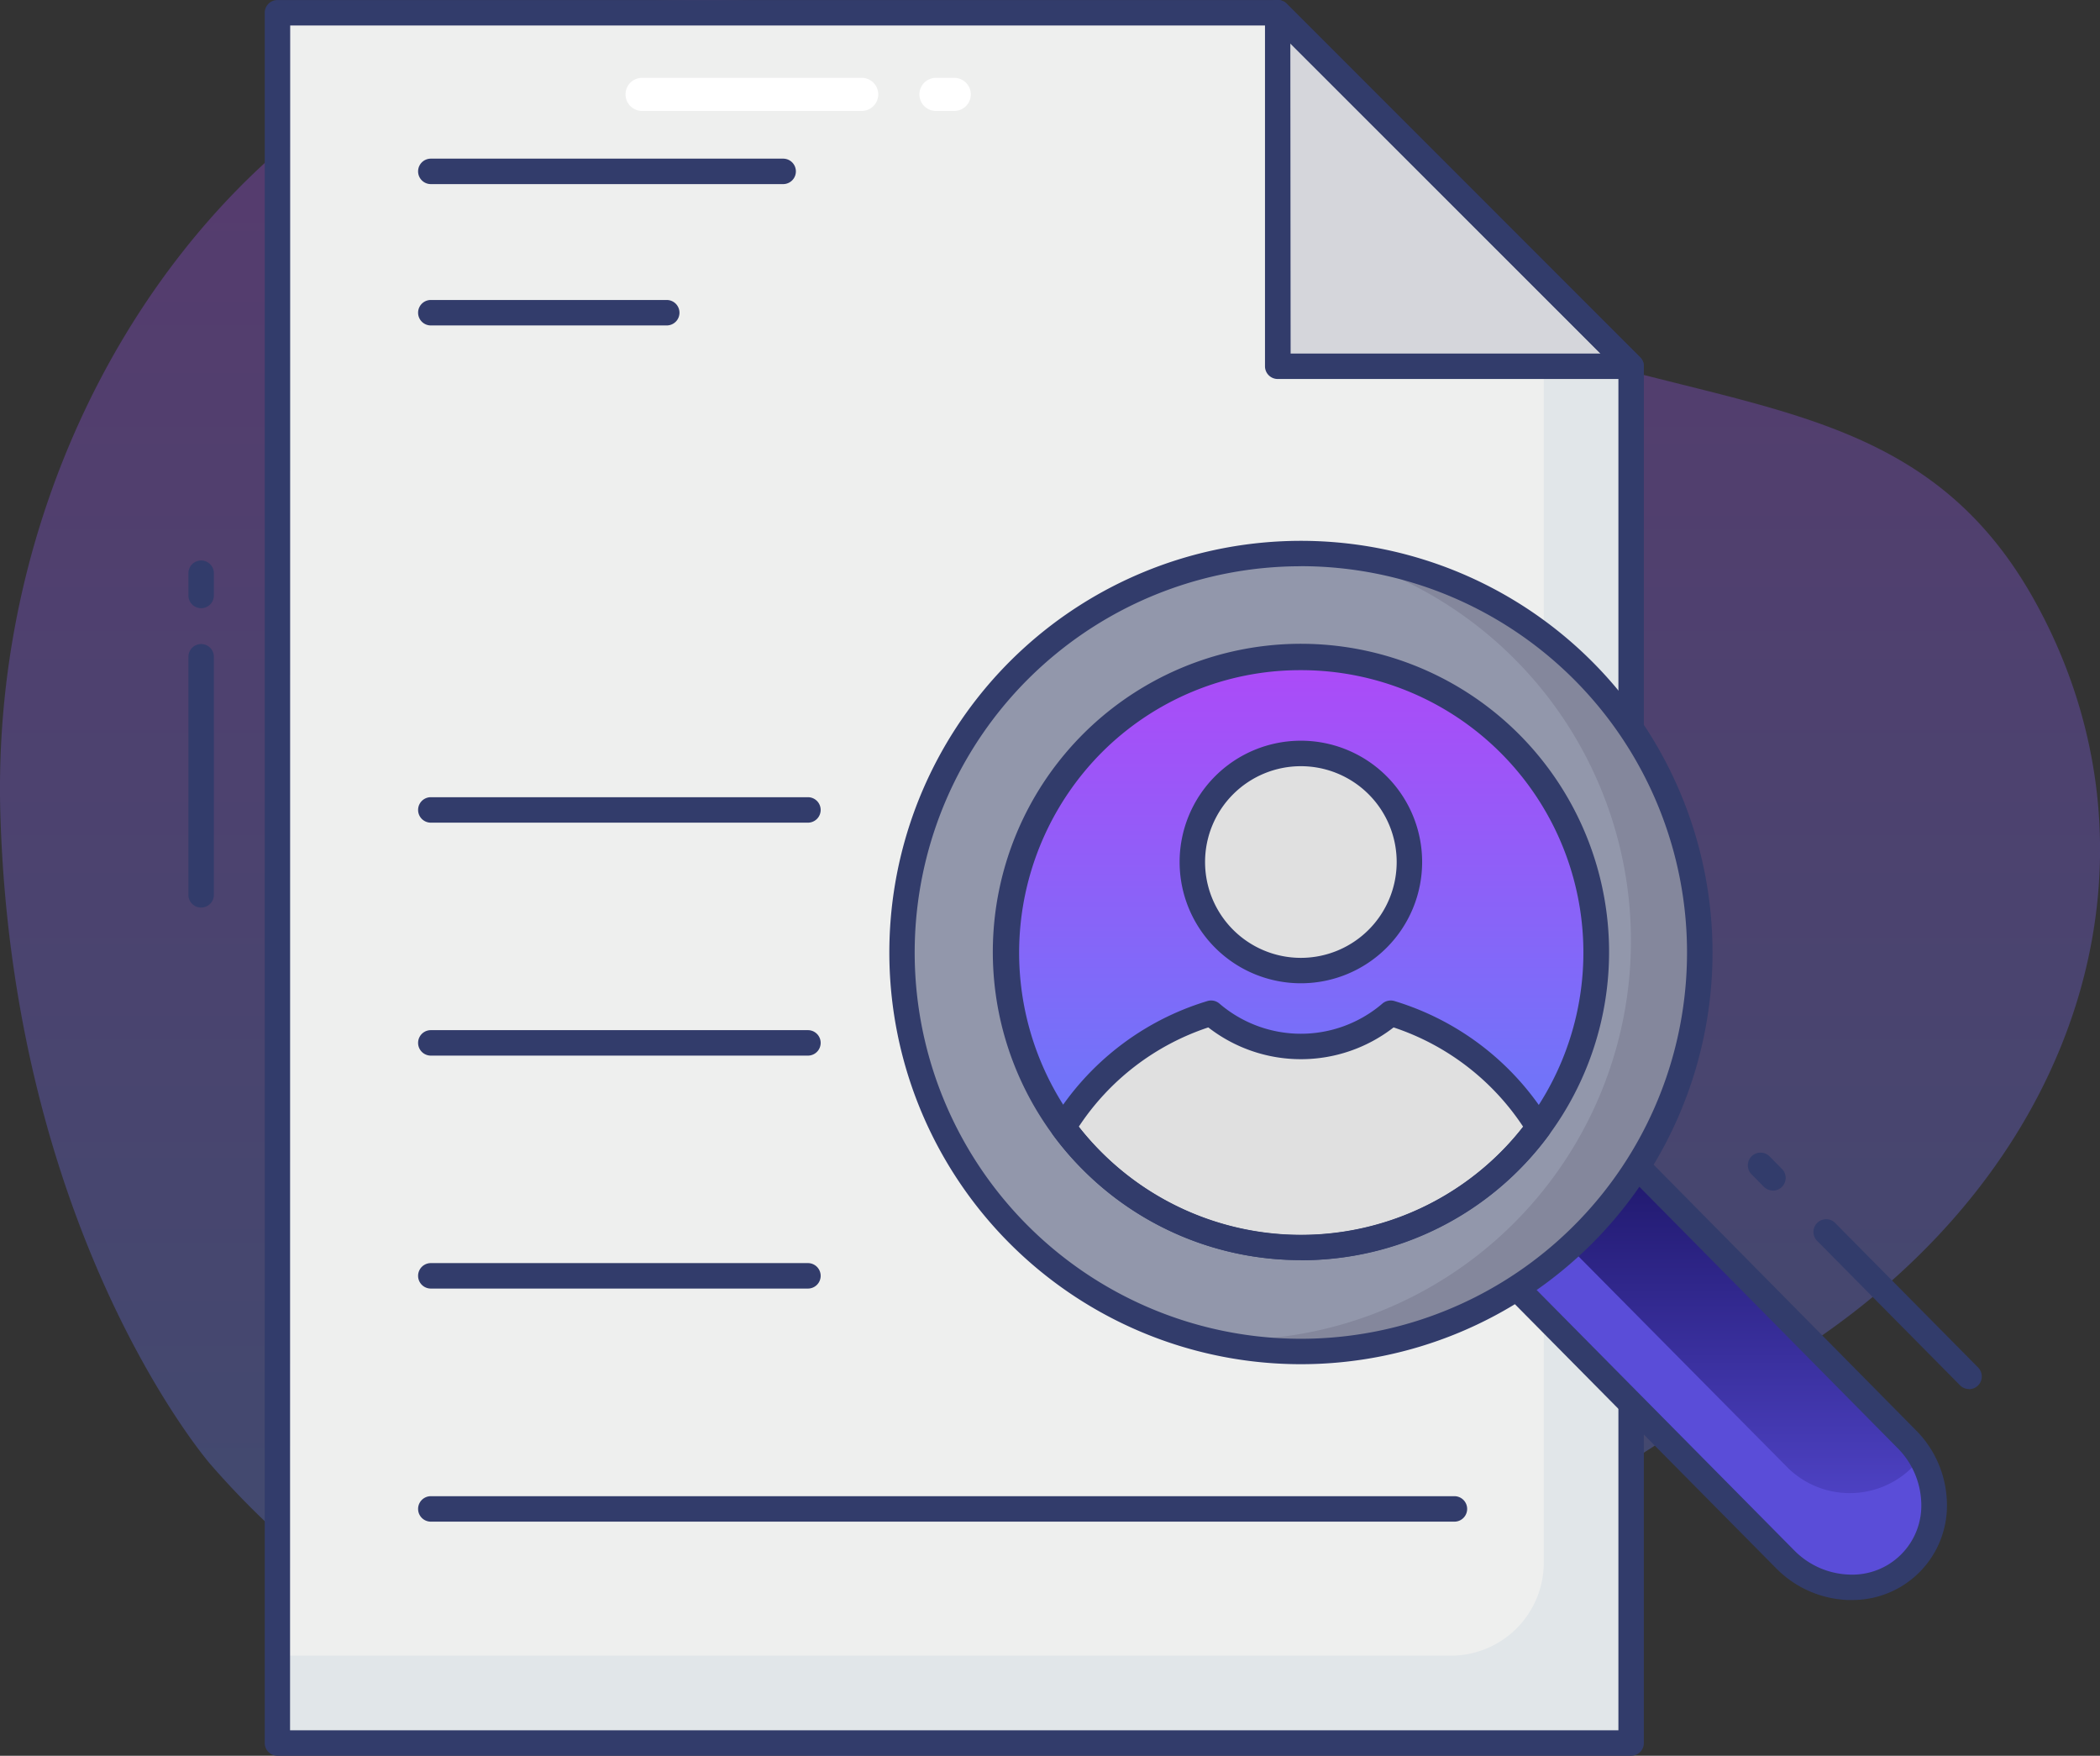
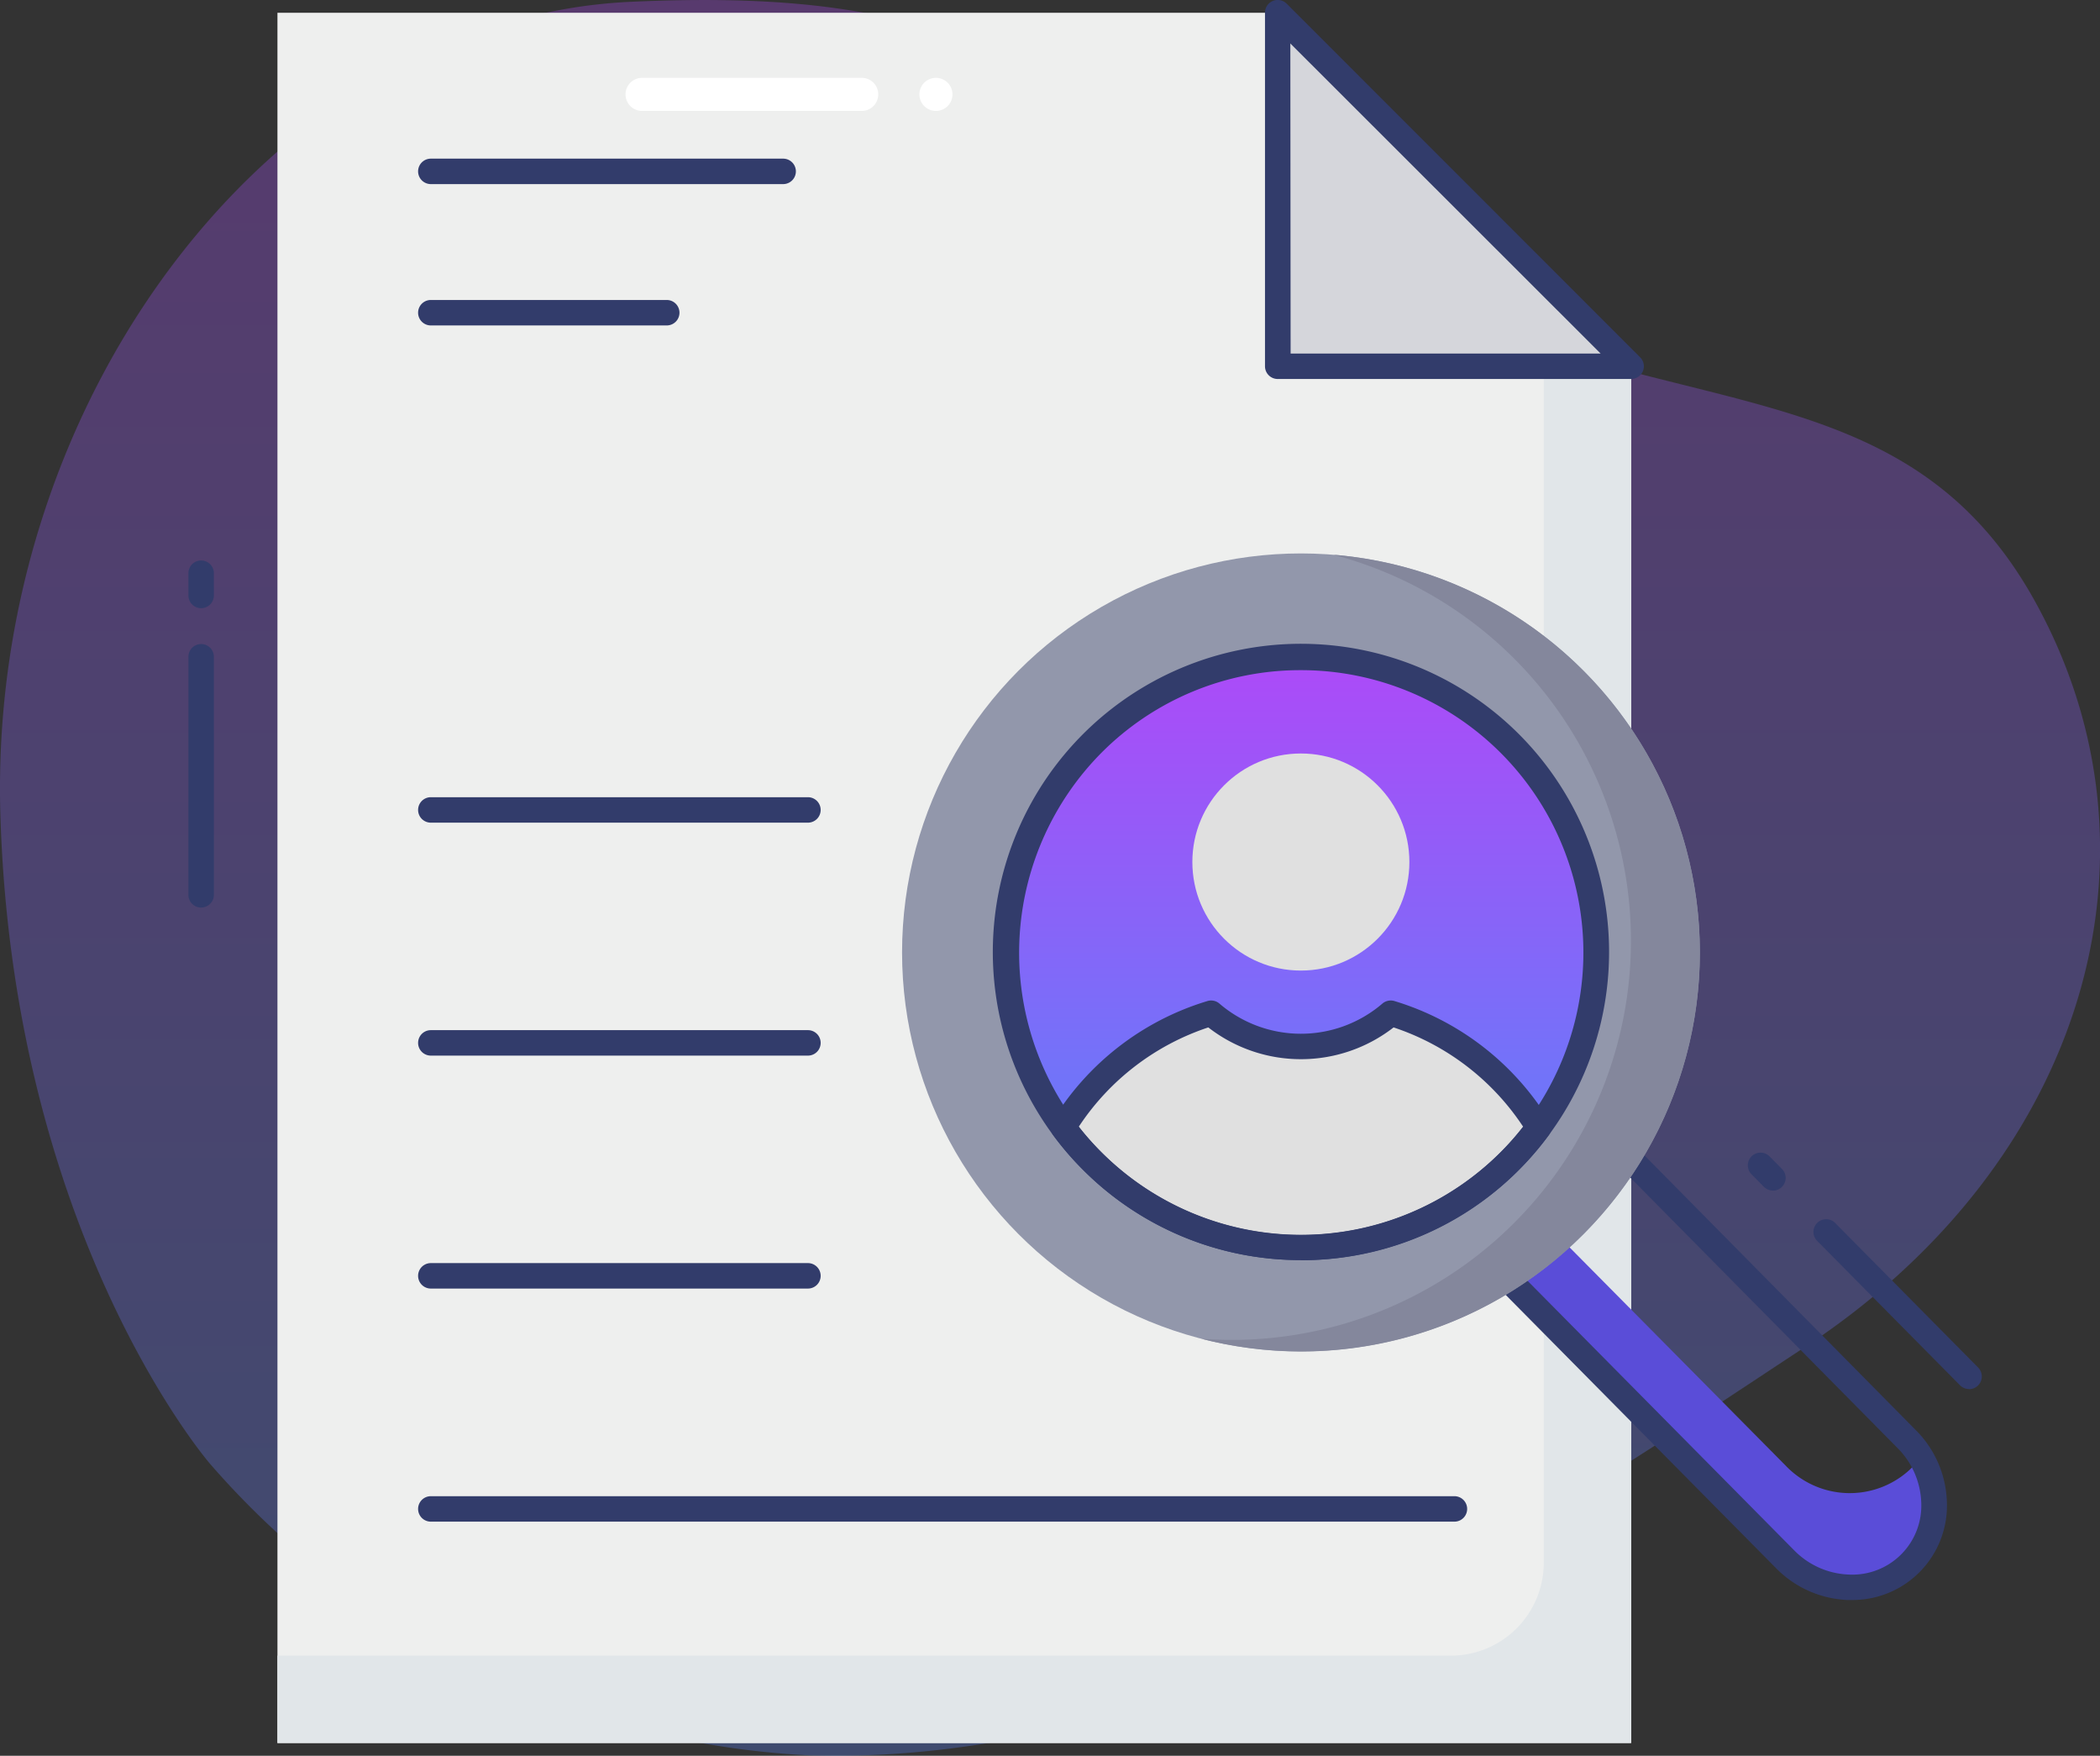
<svg xmlns="http://www.w3.org/2000/svg" width="59.818" height="50.001" viewBox="0 0 59.818 50.001">
  <rect x="0" y="0" width="59.818" height="50.001" fill="#333333" stroke="none" />
  <defs>
    <linearGradient id="linear-gradient" x1="0.5" x2="0.5" y2="1" gradientUnits="objectBoundingBox">
      <stop offset="0" stop-color="#ad4af8" />
      <stop offset="1" stop-color="#5a84f9" />
    </linearGradient>
    <linearGradient id="linear-gradient-2" x1="0.5" x2="0.5" y2="1" gradientUnits="objectBoundingBox">
      <stop offset="0" stop-color="#1b1464" />
      <stop offset="1" stop-color="#5a4ddb" />
    </linearGradient>
  </defs>
  <g id="Group_3162" data-name="Group 3162" transform="translate(-525.091 -367.999)">
    <path id="Path_5247" data-name="Path 5247" d="M26.924,96.233A24.2,24.2,0,0,0,44,104.538c10.77.325,20.4-6.389,28.347-11.622S82.9,78.93,78.93,71.71s-11.167-4.749-19.814-9.826-10.18-7.741-20.2-7.285S20.589,65.765,20.954,77.764,26.924,96.233,26.924,96.233Z" transform="translate(504.148 313.451)" opacity="0.3" fill="url(#linear-gradient)" />
    <g id="cv" transform="translate(528.999 365.5)">
      <path id="Path_5615" data-name="Path 5615" d="M33.451,3H4.959V52.275H43.518V13.067Z" transform="translate(-0.964 -0.138)" fill="#eeefee" />
      <path id="Path_5616" data-name="Path 5616" d="M41.806,15H39.318l1.712,1.372V50.444a2.647,2.647,0,0,1-2.646,2.647H4.959v2.488h38.56V16.372Z" transform="translate(-0.964 -3.442)" fill="#e1e6e9" />
      <path id="Path_5617" data-name="Path 5617" d="M44.279,13.067H54.346L44.279,3Z" transform="translate(-11.791 -0.138)" fill="#d5d6db" />
      <g id="Group_3161" data-name="Group 3161" transform="translate(1.459 2.499)">
        <path id="Path_5618" data-name="Path 5618" d="M54.208,13.292H44.14a.362.362,0,0,1-.362-.362V2.862a.362.362,0,0,1,.619-.257L54.464,12.674a.362.362,0,0,1-.257.618Zm-9.7-.725h8.83L44.5,3.737Z" transform="translate(-13.112 -2.499)" fill="#323c6b" />
        <path id="Path_5619" data-name="Path 5619" d="M20.886,9.459H10.85a.362.362,0,0,1,0-.725H20.886a.362.362,0,0,1,0,.725Z" transform="translate(-3.945 -4.216)" fill="#323c6b" />
        <path id="Path_5620" data-name="Path 5620" d="M17.57,15.013H10.85a.362.362,0,0,1,0-.725H17.57a.362.362,0,0,1,0,.725Z" transform="translate(-3.945 -5.745)" fill="#323c6b" />
        <path id="Path_5621" data-name="Path 5621" d="M40.007,62.025H10.85a.362.362,0,1,1,0-.725H40.007a.362.362,0,0,1,0,.725Z" transform="translate(-3.945 -18.691)" fill="#323c6b" />
        <path id="Path_5622" data-name="Path 5622" d="M21.592,52.865H10.85a.362.362,0,1,1,0-.725H21.592a.362.362,0,1,1,0,.725Z" transform="translate(-3.945 -16.169)" fill="#323c6b" />
        <path id="Path_5623" data-name="Path 5623" d="M21.592,43.709H10.85a.362.362,0,1,1,0-.725H21.592a.362.362,0,1,1,0,.725Z" transform="translate(-3.945 -13.647)" fill="#323c6b" />
        <path id="Path_5624" data-name="Path 5624" d="M21.592,34.554H10.85a.362.362,0,1,1,0-.725H21.592a.362.362,0,1,1,0,.725Z" transform="translate(-3.945 -11.126)" fill="#323c6b" />
        <path id="Path_5625" data-name="Path 5625" d="M1.821,35.316a.362.362,0,0,1-.362-.362V28.174a.362.362,0,1,1,.725,0v6.779a.362.362,0,0,1-.362.362Z" transform="translate(-1.459 -9.47)" fill="#323c6b" />
        <path id="Path_5626" data-name="Path 5626" d="M1.821,25.884a.362.362,0,0,1-.362-.362v-.634a.362.362,0,1,1,.725,0v.634a.362.362,0,0,1-.362.362Z" transform="translate(-1.459 -8.564)" fill="#323c6b" />
-         <path id="Path_5627" data-name="Path 5627" d="M43.38,52.5H4.821a.362.362,0,0,1-.362-.362V2.862A.362.362,0,0,1,4.821,2.5H33.313a.362.362,0,0,1,.257.106L43.637,12.674a.362.362,0,0,1,.106.256V52.137A.362.362,0,0,1,43.38,52.5Zm-38.2-.725H43.018V13.08L33.163,3.225H5.184Z" transform="translate(-2.285 -2.499)" fill="#323c6b" />
      </g>
-       <path id="Path_5628" data-name="Path 5628" d="M52.58,50.682l8.443,8.532a2.438,2.438,0,1,0,3.441-3.441l-8.487-8.588Z" transform="translate(-14.077 -12.305)" fill="url(#linear-gradient-2)" />
      <path id="Path_5629" data-name="Path 5629" d="M65.261,58.466a2.344,2.344,0,0,1-.681,1.674,2.521,2.521,0,0,1-3.558-.116L52.58,51.5l1.312-1.355,7.13,7.2a2.521,2.521,0,0,0,3.558.116,2.3,2.3,0,0,0,.29-.355,2.6,2.6,0,0,1,.391,1.362Z" transform="translate(-14.077 -13.119)" fill="#5a4dd8" />
      <path id="Path_5630" data-name="Path 5630" d="M63.605,48.647l-.368-.372" transform="translate(-17.012 -12.605)" fill="#fcd462" />
      <path id="Path_5631" data-name="Path 5631" d="M63.474,48.879a.362.362,0,0,1-.257-.107l-.368-.373a.362.362,0,0,1,.515-.507l.368.372a.362.362,0,0,1-.258.617Z" transform="translate(-16.881 -12.475)" fill="#323c6b" />
      <path id="Path_5632" data-name="Path 5632" d="M69.9,55.019l-4.085-4.133" transform="translate(-17.722 -13.324)" fill="#fcd462" />
      <path id="Path_5633" data-name="Path 5633" d="M69.771,55.252a.362.362,0,0,1-.257-.107l-4.086-4.13a.362.362,0,0,1,.515-.507l4.086,4.13a.362.362,0,0,1-.258.617Z" transform="translate(-17.591 -13.195)" fill="#323c6b" />
      <path id="Path_5634" data-name="Path 5634" d="M62.77,60.233h-.095a3.03,3.03,0,0,1-2.046-.9L52.186,50.8a.362.362,0,0,1,0-.507l3.4-3.5a.447.447,0,0,1,.26-.109.362.362,0,0,1,.257.107l8.485,8.588a3.021,3.021,0,0,1,.9,2.044,2.688,2.688,0,0,1-2.712,2.809Zm-9.82-9.691,8.193,8.28a2.3,2.3,0,0,0,1.556.686,1.965,1.965,0,0,0,2.059-2.059,2.308,2.308,0,0,0-.688-1.557l-8.229-8.326Z" transform="translate(-13.94 -12.168)" fill="#323c6b" />
      <circle id="Ellipse_208" data-name="Ellipse 208" cx="11.362" cy="11.362" r="11.362" transform="translate(21.787 18.26)" fill="#9297ab" />
      <path id="Path_5635" data-name="Path 5635" d="M52.147,43.662A11.344,11.344,0,0,1,41.27,46.626,11.367,11.367,0,0,0,45.038,24.3a11.364,11.364,0,0,1,7.109,19.362Z" transform="translate(-10.963 -6.003)" fill="#84879c" />
      <path id="Path_5636" data-name="Path 5636" d="M48.763,41.721a8.395,8.395,0,0,1-12.707.958,8.225,8.225,0,0,1-.826-.962,8.406,8.406,0,1,1,13.533,0Z" transform="translate(-8.848 -7.112)" fill="url(#linear-gradient)" />
      <circle id="Ellipse_209" data-name="Ellipse 209" cx="3.091" cy="3.091" r="3.091" transform="translate(30.056 23.957)" fill="#e0e0e0" />
-       <path id="Path_5637" data-name="Path 5637" d="M43.877,38.518a3.454,3.454,0,1,1,3.454-3.454,3.454,3.454,0,0,1-3.454,3.454Zm0-6.182a2.729,2.729,0,1,0,2.729,2.729,2.729,2.729,0,0,0-2.729-2.729Z" transform="translate(-10.73 -8.017)" fill="#323c6b" />
      <path id="Path_5638" data-name="Path 5638" d="M49.386,45.574a8.395,8.395,0,0,1-12.707.958,8.225,8.225,0,0,1-.826-.962,7.476,7.476,0,0,1,4.207-3.254,3.841,3.841,0,0,0,5.119,0A7.478,7.478,0,0,1,49.386,45.574Z" transform="translate(-9.471 -10.964)" fill="#e0e0e0" />
      <path id="Path_5639" data-name="Path 5639" d="M42.484,49.211a8.744,8.744,0,0,1-6.2-2.561,8.639,8.639,0,0,1-.862-1,.362.362,0,0,1-.019-.4,7.807,7.807,0,0,1,4.409-3.414.362.362,0,0,1,.35.072,3.565,3.565,0,0,0,4.638,0,.367.367,0,0,1,.352-.072,7.809,7.809,0,0,1,4.409,3.42.362.362,0,0,1-.021.4,8.73,8.73,0,0,1-7.056,3.559Zm-6.33-3.8a8.043,8.043,0,0,0,12.017.725,7.835,7.835,0,0,0,.639-.725,7.1,7.1,0,0,0-3.689-2.826,4.3,4.3,0,0,1-5.278,0A7.094,7.094,0,0,0,36.154,45.412Z" transform="translate(-9.333 -10.827)" fill="#323c6b" />
      <path id="Path_5640" data-name="Path 5640" d="M41.868,45.361a8.744,8.744,0,0,1-6.2-2.561,8.639,8.639,0,0,1-.862-1,8.777,8.777,0,1,1,7.062,3.564Zm0-16.8a7.99,7.99,0,0,0-5.687,2.356,8.088,8.088,0,0,0-.791,10.453,7.868,7.868,0,0,0,.791.92,8.043,8.043,0,1,0,5.687-13.729Z" transform="translate(-8.718 -6.977)" fill="#323c6b" />
      <path id="Path_5641" data-name="Path 5641" d="M25.37,6.5H19.113a.471.471,0,1,1,0-.942H25.37a.471.471,0,1,1,0,.942Z" transform="translate(-4.732 -0.842)" fill="#fff" />
-       <path id="Path_5642" data-name="Path 5642" d="M31.187,6.5h-.522a.471.471,0,1,1,0-.942h.522a.471.471,0,0,1,0,.942Z" transform="translate(-7.913 -0.842)" fill="#fff" />
-       <path id="Path_5643" data-name="Path 5643" d="M40.736,47.2a11.724,11.724,0,1,1,8.29-3.434A11.724,11.724,0,0,1,40.736,47.2Zm0-22.724A11,11,0,1,0,48.514,27.7,11,11,0,0,0,40.736,24.474Z" transform="translate(-7.587 -5.851)" fill="#323c6b" />
+       <path id="Path_5642" data-name="Path 5642" d="M31.187,6.5h-.522a.471.471,0,1,1,0-.942a.471.471,0,0,1,0,.942Z" transform="translate(-7.913 -0.842)" fill="#fff" />
    </g>
  </g>
</svg>